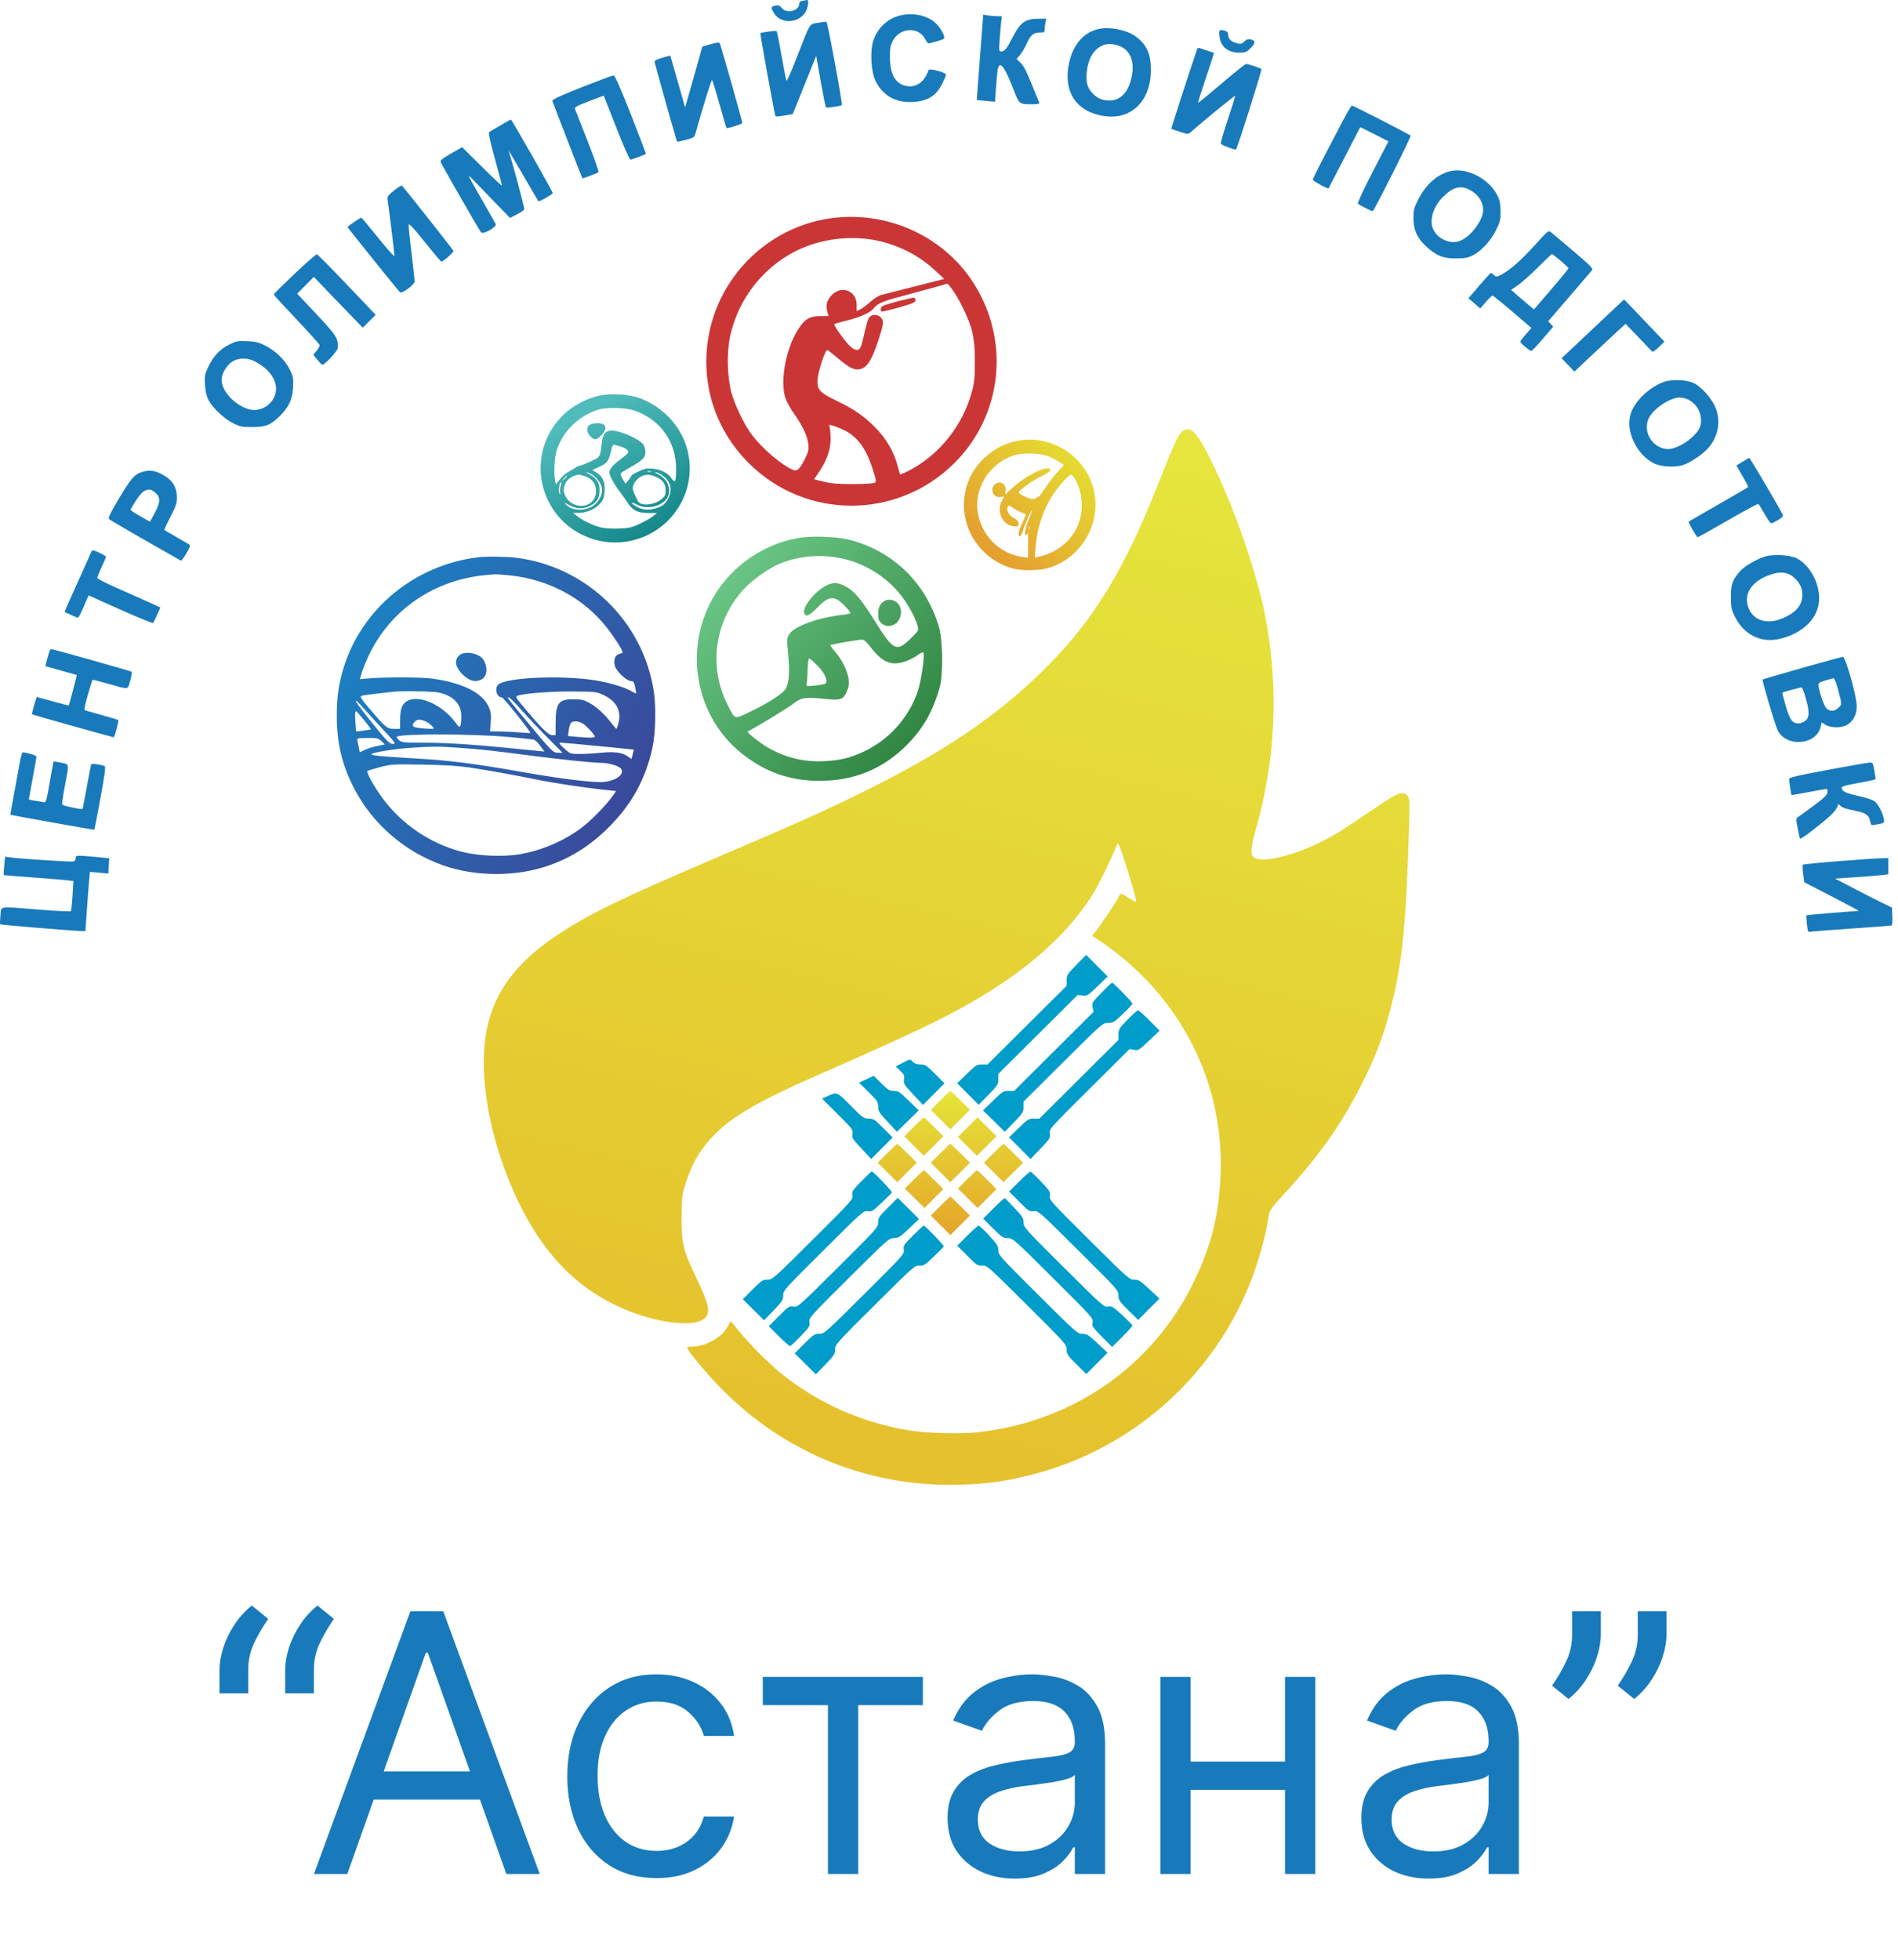
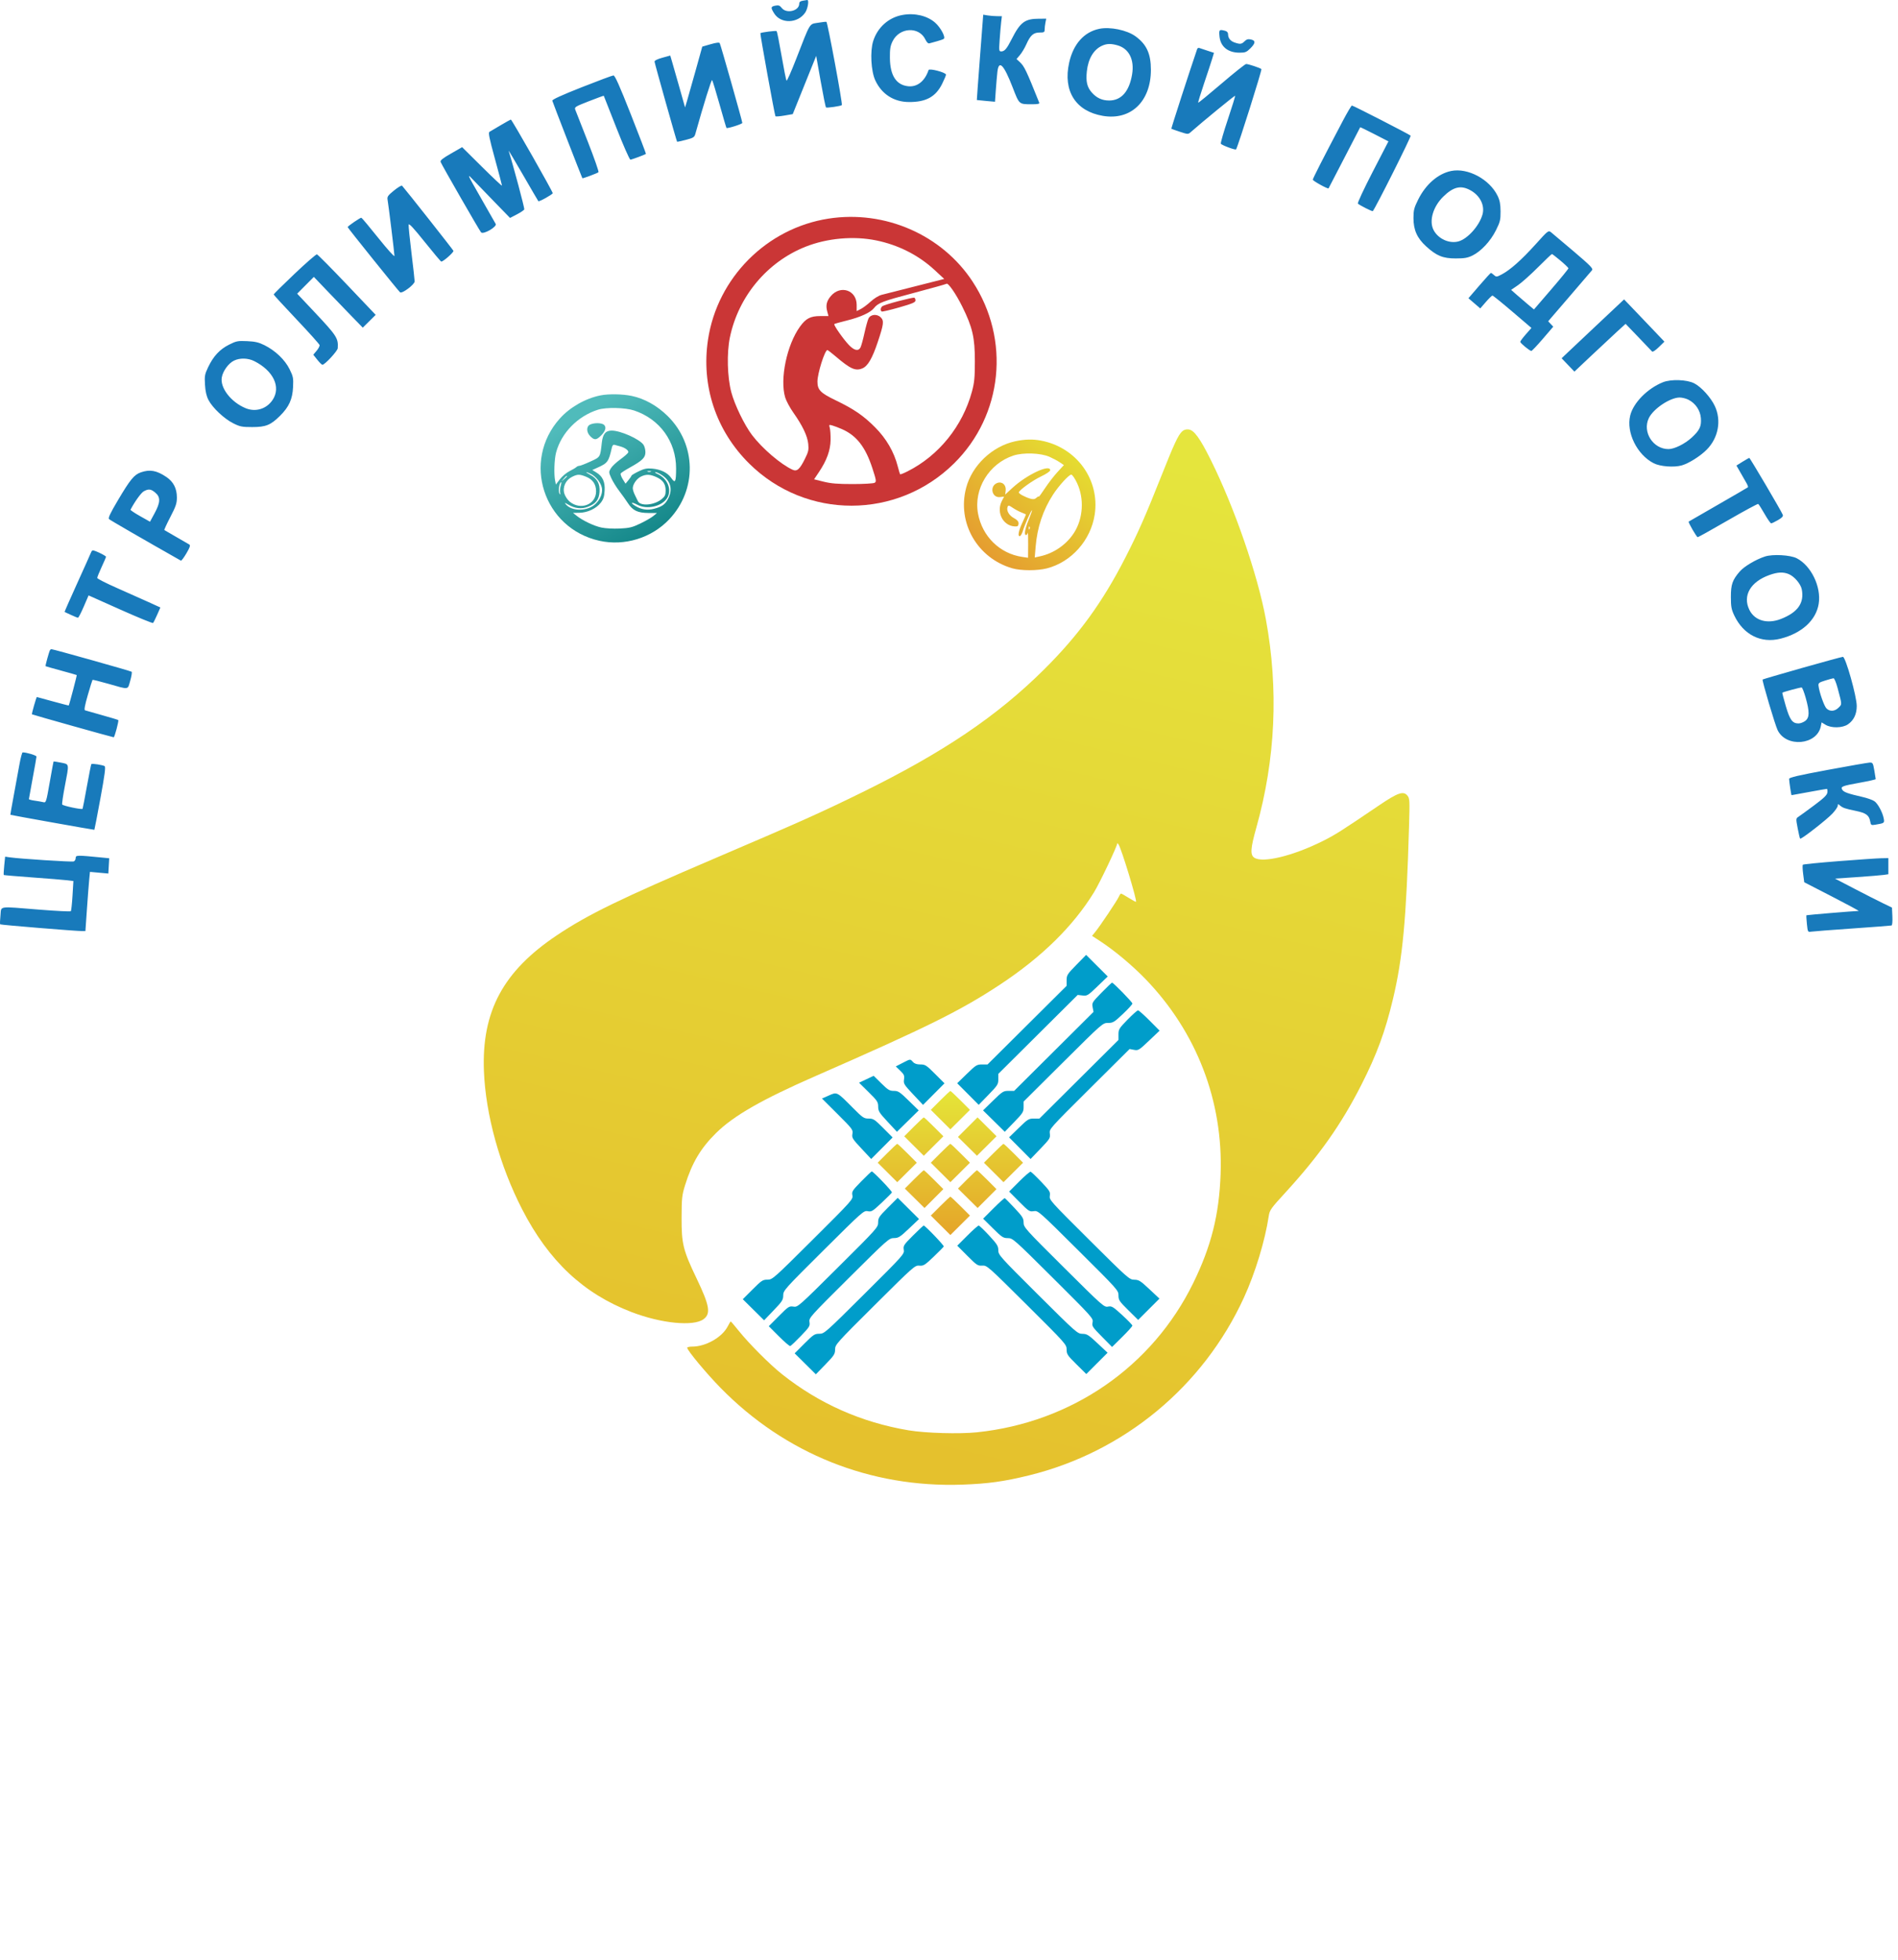
<svg xmlns="http://www.w3.org/2000/svg" width="310" height="320" viewBox="0 0 310 320" fill="none">
  <path fill-rule="evenodd" clip-rule="evenodd" d="M131.109 0.119C130.714 0.178 130.54 0.326 130.54 0.602C130.54 1.782 128.466 2.295 127.685 1.308C127.354 0.888 127.163 0.818 126.637 0.923C125.876 1.074 125.851 1.233 126.44 2.18C127.525 3.927 130.304 3.854 131.518 2.047C131.954 1.397 132.179 -0.067 131.832 0.002C131.746 0.019 131.421 0.072 131.109 0.119ZM147.441 2.436C145.156 2.837 143.331 4.454 142.616 6.713C142.089 8.38 142.263 11.623 142.961 13.124C144.01 15.379 145.993 16.651 148.473 16.661C151.243 16.672 152.81 15.818 153.863 13.723C154.217 13.018 154.507 12.327 154.507 12.188C154.507 11.831 151.772 11.11 151.662 11.439C151.055 13.25 149.817 14.235 148.336 14.083C146.384 13.882 145.379 12.33 145.348 9.471C145.332 8.014 145.414 7.502 145.786 6.739C146.897 4.457 150.102 4.28 151.139 6.445C151.367 6.92 151.596 7.136 151.808 7.076C151.985 7.025 152.549 6.87 153.06 6.731C153.572 6.592 154.065 6.415 154.156 6.338C154.477 6.066 153.622 4.476 152.739 3.703C151.446 2.571 149.424 2.088 147.441 2.436ZM160.057 9.353C159.764 13.178 159.534 16.318 159.546 16.331C159.558 16.343 160.23 16.413 161.04 16.484L162.511 16.614L162.646 14.714C162.721 13.67 162.837 12.329 162.903 11.736C163.133 9.7 163.945 10.524 165.393 14.26C166.488 17.088 166.411 17.02 168.526 17.024C169.495 17.026 169.812 16.96 169.737 16.77C167.62 11.48 167.301 10.814 166.552 10.123L166.029 9.642L166.59 8.979C166.898 8.615 167.364 7.836 167.626 7.247C168.287 5.759 168.787 5.314 169.795 5.314C170.527 5.314 170.622 5.259 170.622 4.826C170.622 4.558 170.68 4.049 170.751 3.696L170.88 3.054L169.769 3.055C167.377 3.058 166.645 3.601 165.207 6.445C164.444 7.955 164.067 8.397 163.543 8.397C163.163 8.397 163.148 8.289 163.272 6.496C163.345 5.451 163.457 4.156 163.52 3.619L163.636 2.643L162.842 2.641C162.405 2.639 161.719 2.584 161.318 2.518L160.589 2.398L160.057 9.353ZM133.565 3.725C132.151 3.964 132.405 3.536 130.016 9.681C129.236 11.687 128.537 13.259 128.464 13.174C128.39 13.089 128.026 11.263 127.655 9.116C127.284 6.969 126.922 5.151 126.849 5.078C126.749 4.976 124.428 5.267 124.193 5.412C124.106 5.465 126.538 18.869 126.655 18.986C126.72 19.05 127.382 18.997 128.126 18.868L129.479 18.634L131.393 13.879L133.308 9.124L134.042 13.266C134.445 15.544 134.836 17.467 134.911 17.54C135.035 17.662 137.334 17.326 137.499 17.161C137.654 17.007 135.165 3.595 134.976 3.559C134.866 3.538 134.231 3.612 133.565 3.725ZM179.567 4.702C177.071 5.21 175.31 7.176 174.627 10.22C173.59 14.847 175.682 18.161 180.119 18.918C184.702 19.7 187.976 16.567 187.976 11.398C187.976 8.767 187.264 7.227 185.437 5.911C184.047 4.91 181.315 4.347 179.567 4.702ZM199.18 5.938C199.342 7.616 200.552 8.602 202.449 8.602C203.383 8.602 203.598 8.517 204.215 7.904C205.081 7.043 205.109 6.622 204.311 6.447C203.854 6.348 203.6 6.419 203.278 6.739C202.79 7.225 202.552 7.253 201.639 6.937C200.946 6.696 200.579 6.219 200.579 5.557C200.579 5.316 200.395 5.108 200.114 5.033C199.142 4.774 199.074 4.84 199.18 5.938ZM116.062 7.221L114.702 7.614L113.607 11.55C113.004 13.715 112.372 15.948 112.201 16.514L111.891 17.541L111.021 14.459C110.542 12.763 109.998 10.857 109.811 10.223L109.472 9.07L108.178 9.427C107.361 9.652 106.893 9.888 106.907 10.066C106.932 10.377 110.502 23.056 110.589 23.143C110.619 23.173 111.263 23.035 112.021 22.838C113.254 22.516 113.418 22.413 113.573 21.859C114.912 17.074 116.195 12.953 116.308 13.074C116.387 13.157 116.931 14.934 117.517 17.022C118.103 19.111 118.615 20.852 118.655 20.891C118.796 21.032 121.243 20.258 121.243 20.072C121.243 19.786 117.706 7.3 117.553 7.047C117.463 6.898 116.987 6.954 116.062 7.221ZM182.492 7.392C184.392 7.916 185.312 9.735 184.903 12.16C184.435 14.94 183.14 16.411 181.162 16.411C180.011 16.411 179.107 15.997 178.325 15.11C177.552 14.235 177.338 13.327 177.512 11.664C177.731 9.581 178.631 8.073 180.022 7.455C180.786 7.116 181.433 7.099 182.492 7.392ZM195.529 8.016C194.286 11.657 191.266 20.981 191.316 21.022C191.354 21.053 191.984 21.276 192.715 21.518C194.007 21.946 194.058 21.947 194.472 21.582C196.345 19.926 201.662 15.57 201.729 15.636C201.775 15.682 201.247 17.403 200.556 19.462C199.865 21.52 199.345 23.32 199.399 23.461C199.488 23.692 201.803 24.555 201.892 24.39C202.279 23.669 206.15 11.394 206.025 11.282C205.803 11.082 203.908 10.452 203.531 10.452C203.376 10.452 201.569 11.889 199.515 13.647C197.46 15.404 195.744 16.808 195.702 16.766C195.66 16.724 196.092 15.309 196.661 13.622C197.231 11.935 197.827 10.12 197.987 9.59L198.277 8.626L197.207 8.276C196.619 8.083 196.022 7.884 195.881 7.832C195.74 7.78 195.581 7.863 195.529 8.016ZM95.005 14.251C91.743 15.539 90.168 16.258 90.207 16.443C90.255 16.669 95.006 28.92 95.117 29.104C95.164 29.182 97.55 28.292 97.75 28.123C97.839 28.047 97.063 25.82 96.023 23.174C94.984 20.528 94.056 18.161 93.96 17.914C93.797 17.494 93.944 17.403 96.185 16.527C97.505 16.011 98.599 15.612 98.615 15.64C98.631 15.668 99.56 18.026 100.679 20.88C101.798 23.734 102.826 26.069 102.963 26.069C103.164 26.069 105.258 25.295 105.501 25.131C105.535 25.107 104.429 22.211 103.042 18.695C101.167 13.94 100.435 12.305 100.19 12.318C100.008 12.327 97.675 13.197 95.005 14.251ZM219.316 19.75C216.045 25.958 214.422 29.138 214.422 29.339C214.422 29.542 216.883 30.899 216.993 30.757C217.02 30.722 218.186 28.473 219.584 25.761C220.982 23.048 222.142 20.807 222.162 20.78C222.182 20.754 223.228 21.261 224.486 21.908L226.773 23.085L224.187 28.086C222.765 30.836 221.683 33.16 221.782 33.248C222.112 33.543 224.133 34.562 224.216 34.476C224.623 34.056 230.531 22.282 230.4 22.152C230.172 21.926 221.02 17.233 220.807 17.233C220.717 17.233 220.046 18.366 219.316 19.75ZM81.782 20.444C80.93 20.946 80.106 21.432 79.952 21.524C79.727 21.659 79.897 22.509 80.831 25.915C81.468 28.238 81.989 30.215 81.989 30.31C81.989 30.405 80.524 29.03 78.734 27.256L75.481 24.03L73.66 25.073C72.276 25.867 71.87 26.196 71.967 26.448C72.173 26.982 78.306 37.654 78.575 37.945C78.942 38.344 81.215 37.029 80.962 36.564C80.865 36.386 79.753 34.438 78.491 32.234C76.307 28.423 76.243 28.277 77.17 29.254C77.706 29.819 79.306 31.475 80.725 32.934L83.305 35.587L84.423 35.005C85.038 34.685 85.582 34.317 85.632 34.187C85.701 34.009 83.786 26.849 83.077 24.631C83.023 24.461 84.072 26.218 85.409 28.535C86.746 30.852 87.878 32.793 87.926 32.849C88.039 32.983 90.225 31.772 90.277 31.548C90.323 31.345 83.586 19.5 83.435 19.519C83.378 19.526 82.634 19.942 81.782 20.444ZM237.013 27.919C234.874 28.359 232.864 30.105 231.625 32.599C230.963 33.93 230.863 34.324 230.862 35.597C230.859 37.55 231.458 38.89 232.933 40.23C234.637 41.78 235.669 42.2 237.768 42.2C239.191 42.2 239.71 42.109 240.505 41.72C241.911 41.031 243.452 39.371 244.338 37.593C245.016 36.23 245.096 35.902 245.086 34.51C245.078 33.32 244.963 32.722 244.6 31.973C243.284 29.265 239.723 27.362 237.013 27.919ZM64.362 31.1C63.364 31.908 63.214 32.119 63.3 32.599C63.461 33.51 64.427 41.382 64.427 41.786C64.427 41.992 63.262 40.7 61.816 38.891C60.38 37.094 59.123 35.593 59.022 35.554C58.878 35.499 56.783 36.93 56.783 37.084C56.783 37.209 65.117 47.576 65.344 47.732C65.695 47.974 67.712 46.465 67.724 45.95C67.729 45.751 67.497 43.673 67.208 41.331C66.919 38.989 66.71 36.898 66.743 36.685C66.785 36.412 67.564 37.248 69.369 39.505C70.781 41.27 71.997 42.714 72.073 42.714C72.414 42.714 74.145 41.18 74.058 40.954C73.983 40.761 66.362 31.102 65.669 30.323C65.588 30.233 65 30.582 64.362 31.1ZM240.017 30.989C241.708 31.847 242.576 33.533 242.121 35.077C241.577 36.921 239.678 39.025 238.2 39.421C236.694 39.824 234.891 38.998 234.145 37.562C233.371 36.074 234.058 33.73 235.748 32.088C237.342 30.539 238.529 30.234 240.017 30.989ZM250.789 39.914C248.508 42.441 246.672 44.072 245.286 44.803C244.452 45.243 244.386 45.249 244.015 44.915C243.8 44.722 243.573 44.563 243.511 44.563C243.449 44.563 242.597 45.494 241.619 46.632L239.84 48.7L240.805 49.531L241.771 50.362L242.681 49.312C243.181 48.734 243.668 48.262 243.764 48.262C243.859 48.262 245.33 49.452 247.033 50.906L250.129 53.55L249.217 54.587C248.715 55.157 248.305 55.709 248.305 55.813C248.305 56.033 249.847 57.304 250.115 57.304C250.215 57.304 251.061 56.412 251.995 55.322L253.694 53.341L253.278 52.902L252.863 52.462L256.317 48.447C258.217 46.239 259.885 44.293 260.025 44.123C260.24 43.861 259.778 43.386 257.039 41.054C255.258 39.537 253.596 38.135 253.347 37.939C252.9 37.586 252.871 37.608 250.789 39.914ZM48.105 44.717C46.23 46.497 44.697 48.011 44.697 48.081C44.697 48.151 46.37 49.975 48.415 52.135C50.461 54.295 52.162 56.191 52.196 56.347C52.23 56.504 52.012 56.922 51.713 57.276L51.169 57.919L51.824 58.742C52.184 59.194 52.56 59.564 52.659 59.564C53.054 59.564 55.131 57.319 55.162 56.859C55.271 55.231 55.02 54.842 51.342 50.933L48.537 47.954L49.899 46.584L51.262 45.215L53.554 47.612C54.815 48.93 56.612 50.795 57.548 51.755L59.251 53.502L60.305 52.457L61.359 51.412L56.685 46.498C54.115 43.795 51.9 41.56 51.763 41.532C51.626 41.503 49.98 42.937 48.105 44.717ZM254.874 42.56C255.579 43.153 256.163 43.714 256.171 43.806C256.18 43.898 254.917 45.449 253.364 47.252L250.541 50.531L249.578 49.728C249.048 49.286 248.209 48.567 247.714 48.129L246.814 47.333L247.927 46.571C248.54 46.151 250.013 44.834 251.201 43.644C252.389 42.454 253.413 41.481 253.477 41.481C253.54 41.481 254.169 41.966 254.874 42.56ZM260.76 53.12C258.285 55.448 255.989 57.611 255.66 57.928L255.061 58.503L256.105 59.591L257.149 60.68L259.974 58.016C261.528 56.55 263.408 54.796 264.153 54.116L265.507 52.881L267.587 55.041C268.731 56.229 269.742 57.289 269.833 57.397C269.931 57.513 270.38 57.222 270.924 56.691L271.849 55.788L270.568 54.44C269.864 53.698 268.382 52.145 267.274 50.989L265.261 48.888L260.76 53.12ZM37.418 56.276C35.897 57.038 34.857 58.154 34.005 59.937C33.442 61.116 33.394 61.379 33.48 62.814C33.546 63.917 33.719 64.672 34.053 65.317C34.709 66.588 36.612 68.378 38.093 69.119C39.189 69.668 39.53 69.736 41.184 69.736C43.418 69.736 44.203 69.418 45.74 67.894C47.202 66.443 47.771 65.189 47.866 63.2C47.937 61.733 47.888 61.482 47.293 60.28C46.531 58.741 44.968 57.249 43.191 56.364C42.257 55.9 41.666 55.762 40.358 55.704C38.84 55.636 38.6 55.683 37.418 56.276ZM41.55 58.976C44.668 60.558 45.918 63.209 44.529 65.295C43.54 66.782 41.747 67.33 40.102 66.646C37.733 65.662 35.934 63.338 36.223 61.636C36.401 60.589 37.313 59.329 38.213 58.888C39.18 58.415 40.513 58.45 41.55 58.976ZM271.605 62.416C269.07 63.434 266.775 65.766 266.262 67.847C265.58 70.607 267.378 74.258 270.101 75.644C271.153 76.18 273.388 76.354 274.661 75.999C275.82 75.677 277.704 74.49 278.769 73.413C280.662 71.498 281.187 68.656 280.082 66.3C279.424 64.897 277.868 63.183 276.718 62.592C275.52 61.977 272.922 61.888 271.605 62.416ZM275.768 65.267C276.926 65.854 277.697 66.988 277.803 68.262C277.915 69.609 277.611 70.258 276.304 71.457C275.182 72.485 273.482 73.327 272.522 73.33C270 73.338 268.215 70.548 269.295 68.285C270.027 66.751 272.772 64.913 274.337 64.909C274.735 64.908 275.379 65.069 275.768 65.267ZM284.604 75.398L283.612 76.018L284.285 77.192C284.655 77.838 285.1 78.615 285.273 78.918C285.447 79.222 285.544 79.513 285.49 79.565C285.435 79.618 283.252 80.889 280.638 82.39C278.025 83.891 275.853 85.143 275.813 85.172C275.688 85.262 277.109 87.716 277.286 87.716C277.378 87.716 279.605 86.473 282.236 84.954C284.866 83.435 287.088 82.235 287.174 82.288C287.26 82.341 287.726 83.075 288.209 83.92C288.693 84.765 289.177 85.456 289.287 85.456C289.396 85.456 289.896 85.217 290.397 84.925C291.071 84.532 291.274 84.304 291.177 84.051C290.946 83.453 285.831 74.77 285.711 74.774C285.648 74.776 285.15 75.057 284.604 75.398ZM23.003 77.13C21.911 77.51 21.276 78.284 19.259 81.686C17.999 83.812 17.633 84.59 17.809 84.763C17.989 84.94 23.276 87.996 29.55 91.549C29.629 91.593 30.029 91.058 30.441 90.361C31.022 89.374 31.128 89.052 30.918 88.914C30.769 88.817 29.811 88.261 28.788 87.679C27.765 87.097 26.889 86.59 26.841 86.551C26.793 86.512 27.234 85.553 27.822 84.42C28.73 82.671 28.891 82.189 28.891 81.229C28.891 79.767 28.329 78.668 27.188 77.896C25.588 76.814 24.491 76.614 23.003 77.13ZM25.363 80.44C26.241 81.175 26.212 82.035 25.249 83.808L24.499 85.19L22.874 84.274C21.98 83.771 21.28 83.299 21.318 83.226C22.003 81.912 23.053 80.455 23.484 80.222C24.275 79.795 24.644 79.838 25.363 80.44ZM14.856 90.236C14.757 90.489 13.734 92.767 12.585 95.298C11.435 97.829 10.52 99.911 10.55 99.925C10.581 99.94 11.051 100.158 11.594 100.41C12.136 100.662 12.652 100.868 12.739 100.868C12.827 100.868 13.251 100.048 13.683 99.045L14.468 97.222L19.665 99.543C22.524 100.82 24.925 101.802 25.001 101.726C25.077 101.649 25.377 101.049 25.668 100.391L26.195 99.195L24.289 98.326C23.241 97.847 20.922 96.813 19.136 96.028C17.349 95.243 15.885 94.498 15.881 94.373C15.878 94.247 16.201 93.444 16.598 92.588C16.996 91.732 17.322 90.981 17.322 90.92C17.322 90.795 16.35 90.274 15.561 89.975C15.113 89.806 15.01 89.844 14.856 90.236ZM288.272 90.87C286.776 91.357 284.858 92.498 284.148 93.323C282.95 94.716 282.704 95.422 282.704 97.477C282.704 99.046 282.787 99.502 283.249 100.482C284.741 103.647 287.629 105.099 290.818 104.287C294.295 103.401 296.622 101.271 297.049 98.584C297.487 95.826 295.819 92.372 293.462 91.158C292.412 90.618 289.537 90.458 288.272 90.87ZM292.166 93.748C293.076 94.126 294.121 95.359 294.289 96.253C294.707 98.469 293.634 99.988 290.89 101.064C288.653 101.94 286.581 101.343 285.72 99.573C284.594 97.259 285.901 94.998 289.006 93.89C290.353 93.41 291.255 93.369 292.166 93.748ZM8.165 106.159C8.008 106.427 7.377 108.718 7.444 108.777C7.479 108.807 8.623 109.135 9.987 109.504C11.351 109.874 12.496 110.2 12.533 110.229C12.583 110.269 11.351 114.962 11.229 115.194C11.216 115.219 10.048 114.919 8.634 114.528C7.219 114.137 6.043 113.817 6.02 113.816C5.936 113.812 5.149 116.571 5.215 116.636C5.287 116.708 18.377 120.385 18.57 120.388C18.719 120.39 19.435 117.697 19.317 117.579C19.266 117.528 18.075 117.169 16.672 116.78C15.268 116.391 14.012 116.033 13.882 115.985C13.719 115.925 13.863 115.149 14.343 113.49C14.727 112.166 15.073 111.05 15.111 111.012C15.15 110.973 16.291 111.257 17.646 111.642C21.167 112.644 20.831 112.689 21.272 111.149C21.482 110.418 21.585 109.761 21.502 109.689C21.356 109.562 8.689 105.999 8.398 106.003C8.32 106.004 8.215 106.074 8.165 106.159ZM294.322 109.073C290.825 110.065 287.93 110.913 287.887 110.958C287.762 111.09 289.919 118.362 290.339 119.226C291.747 122.12 296.775 121.668 297.394 118.591L297.522 117.957L298.17 118.351C299.113 118.922 300.923 118.889 301.815 118.283C302.769 117.636 303.261 116.614 303.261 115.283C303.261 113.716 301.433 107.232 300.998 107.254C300.822 107.263 297.818 108.082 294.322 109.073ZM300.129 112.324C300.88 115.135 300.872 114.976 300.295 115.55C299.667 116.175 298.868 116.225 298.315 115.676C297.934 115.296 297.142 113.041 297.018 111.979C296.967 111.54 297.094 111.439 298.096 111.126C298.721 110.931 299.339 110.763 299.468 110.752C299.598 110.741 299.895 111.448 300.129 112.324ZM294.921 113.931C295.568 116.231 295.554 117.165 294.866 117.703C294.567 117.937 294.066 118.129 293.753 118.129C292.754 118.129 292.338 117.561 291.67 115.282C291.327 114.112 291.075 113.133 291.111 113.108C291.293 112.976 294.096 112.22 294.265 112.258C294.374 112.282 294.669 113.034 294.921 113.931ZM3.168 124.859C2.97 125.961 2.55 128.25 2.235 129.945C1.92 131.64 1.676 133.036 1.693 133.046C1.785 133.103 15.368 135.529 15.412 135.496C15.441 135.474 15.887 133.16 16.402 130.355C17.111 126.496 17.279 125.217 17.09 125.1C16.783 124.912 15.045 124.641 14.922 124.762C14.873 124.811 14.543 126.459 14.189 128.425C13.834 130.391 13.519 132.03 13.488 132.068C13.348 132.236 10.24 131.577 10.156 131.361C10.105 131.227 10.301 129.874 10.593 128.354C11.315 124.59 11.352 124.807 9.953 124.528C9.309 124.399 8.766 124.317 8.746 124.345C8.726 124.374 8.444 125.905 8.12 127.748C7.543 131.028 7.521 131.097 7.054 130.981C6.792 130.915 6.159 130.805 5.648 130.735C5.137 130.665 4.719 130.552 4.72 130.482C4.721 130.413 4.999 128.876 5.338 127.068C5.677 125.26 5.956 123.672 5.957 123.54C5.958 123.344 4.348 122.855 3.7 122.855C3.605 122.855 3.366 123.757 3.168 124.859ZM298.509 125.716C293.695 126.611 292.21 126.958 292.214 127.184C292.224 127.617 292.557 129.842 292.613 129.842C292.639 129.842 293.907 129.612 295.43 129.331C296.953 129.049 298.275 128.818 298.368 128.817C298.461 128.816 298.507 129.067 298.471 129.374C298.42 129.812 297.956 130.27 296.333 131.481C295.193 132.331 294.047 133.167 293.785 133.338C293.312 133.647 293.311 133.651 293.615 135.25C293.782 136.131 293.962 136.895 294.014 136.947C294.171 137.103 298.382 133.828 299.305 132.831C299.777 132.322 300.162 131.751 300.162 131.562C300.162 131.253 300.2 131.249 300.524 131.526C300.988 131.922 301.333 132.04 303.106 132.408C304.773 132.753 305.265 133.106 305.451 134.088C305.577 134.758 305.609 134.779 306.333 134.658C307.769 134.418 307.802 134.394 307.675 133.684C307.496 132.679 306.729 131.241 306.154 130.831C305.87 130.628 304.987 130.314 304.191 130.133C301.833 129.594 301.143 129.349 300.904 128.963C300.58 128.437 300.836 128.334 303.787 127.802C305.202 127.547 306.36 127.285 306.36 127.22C306.36 127.155 306.258 126.516 306.133 125.801C305.918 124.578 305.872 124.501 305.358 124.522C305.057 124.534 301.975 125.071 298.509 125.716ZM12.363 140.099C12.363 140.342 12.218 140.596 12.042 140.663C11.741 140.778 3.243 140.232 1.59 139.992L0.838 139.883L0.69 141.348C0.609 142.153 0.575 142.841 0.616 142.876C0.657 142.911 2.782 143.092 5.338 143.278C7.895 143.464 10.437 143.671 10.987 143.738L11.988 143.859L11.843 146.252C11.764 147.568 11.639 148.709 11.566 148.788C11.493 148.867 9.202 148.754 6.475 148.537C-0.501 147.981 0.25 147.87 0.076 149.483C-0.004 150.226 -0.024 150.88 0.032 150.935C0.128 151.031 12.298 152.03 13.414 152.034L13.95 152.035L14.196 148.491C14.331 146.541 14.498 144.365 14.568 143.656L14.694 142.365L16.195 142.5L17.695 142.636L17.767 141.39L17.838 140.144L16.702 140.032C12.562 139.622 12.363 139.625 12.363 140.099ZM300.324 140.614C297.174 140.861 294.536 141.123 294.462 141.197C294.388 141.271 294.408 141.946 294.507 142.698L294.687 144.063L299.233 146.402C301.733 147.688 303.685 148.742 303.571 148.744C302.827 148.758 295.098 149.4 295.046 149.453C295.01 149.488 295.043 150.126 295.12 150.869C295.255 152.184 295.273 152.217 295.799 152.131C296.097 152.082 299.129 151.849 302.538 151.612C305.947 151.375 308.829 151.154 308.943 151.121C309.064 151.086 309.122 150.466 309.082 149.628L309.015 148.195L307.559 147.495C306.758 147.11 304.664 146.046 302.907 145.131L299.712 143.466L303.295 143.221C305.265 143.086 307.226 142.925 307.652 142.864L308.426 142.752V141.434V140.117L307.238 140.141C306.585 140.155 303.473 140.367 300.324 140.614Z" fill="#187ABB" />
-   <path fill-rule="evenodd" clip-rule="evenodd" d="M78.041 90.999C67.763 92.281 59.198 99.293 56.161 108.908C55.347 111.486 55.005 113.839 55.005 116.854C55.005 121.327 55.865 124.935 57.839 128.736C60.864 134.561 66.023 139.032 72.311 141.279C77.67 143.193 84.403 143.193 89.762 141.279C93.443 139.964 96.508 137.997 99.441 135.067C103.201 131.311 105.439 127.227 106.571 122.061C107.073 119.768 107.172 115.423 106.782 112.882C105.02 101.435 95.811 92.508 84.281 91.07C82.679 90.87 79.374 90.832 78.041 90.999ZM83.149 93.942C89.503 94.556 95.26 97.617 99.046 102.393C100.214 103.867 101.688 106.155 101.694 106.506C101.696 106.579 101.461 106.697 101.173 106.769C100.456 106.948 100.151 107.79 100.446 108.775C100.715 109.675 102.356 111.203 103.052 111.203C103.447 111.203 103.557 111.361 103.732 112.177C103.847 112.712 103.911 113.18 103.875 113.215C103.839 113.251 103.497 113.089 103.115 112.855C102.096 112.232 99.397 111.427 97.153 111.079C91.657 110.225 82.695 110.617 81.398 111.768C80.722 112.368 81.123 113.875 81.959 113.875C82.221 113.875 86.615 119.355 86.615 119.681C86.615 119.712 85.848 119.674 84.91 119.597C83.973 119.519 82.491 119.448 81.617 119.439L80.028 119.423L80.149 117.989C80.24 116.91 80.183 116.33 79.922 115.65C78.99 113.222 75.699 111.51 70.61 110.806C68.872 110.566 63.107 110.539 60.454 110.759L58.776 110.898L59.079 109.869C59.245 109.303 59.738 108.078 60.175 107.146C63.75 99.511 71.022 94.566 79.694 93.872C80.148 93.835 80.66 93.793 80.83 93.776C81.001 93.76 82.044 93.835 83.149 93.942ZM75.535 106.712C74.79 106.914 74.304 107.816 74.534 108.568C74.924 109.843 76.499 111.201 77.59 111.203C79.289 111.205 79.956 109.673 79.041 107.868C78.555 106.908 76.866 106.351 75.535 106.712ZM71.574 113.073C74.025 113.579 75.337 114.927 75.349 116.951C75.352 117.576 75.284 118.261 75.197 118.473C75.057 118.813 74.97 118.765 74.458 118.062C72.329 115.139 68.564 113.403 66.574 114.427C65.683 114.886 65.362 115.72 65.346 117.625L65.335 119.012H64.345C63.227 119.012 63.033 118.849 60.188 115.533C59.133 114.303 58.78 113.758 58.971 113.655C59.119 113.575 60.263 113.4 61.513 113.267C62.763 113.134 63.971 112.997 64.198 112.964C65.336 112.797 70.617 112.876 71.574 113.073ZM98.651 113.532C100.667 114.515 101.477 116.005 101.046 117.933C100.913 118.527 100.75 119.009 100.683 119.006C100.616 119.002 100.243 118.58 99.855 118.067C98.767 116.632 97.463 115.436 96.272 114.782C95.345 114.273 94.962 114.187 93.61 114.185C91.2 114.182 90.75 114.819 90.748 118.241L90.747 120.04H90.175C89.573 120.04 88.352 118.828 85.421 115.323C84.304 113.987 84.175 113.751 84.492 113.62C85.421 113.233 90.066 112.873 93.639 112.911C97.376 112.95 97.488 112.964 98.651 113.532ZM85.158 115.93C86.109 117.003 88.009 119.015 89.382 120.399L91.877 122.916H91.151C90.323 122.916 90.156 122.747 85.723 117.413C82.799 113.895 82.734 113.808 83.139 113.906C83.299 113.945 84.208 114.856 85.158 115.93ZM62.409 118.96C64.618 121.334 64.717 121.478 64.155 121.478C63.634 121.478 63.218 121.058 60.831 118.116C59.331 116.267 58.106 114.626 58.109 114.468C58.111 114.311 58.553 114.691 59.09 115.312C59.627 115.933 61.12 117.575 62.409 118.96ZM59.452 117.58C60.105 118.374 60.603 119.056 60.559 119.095C60.516 119.134 59.958 119.229 59.32 119.306L58.161 119.445L58.051 117.945C57.953 116.597 57.989 116.135 58.196 116.135C58.233 116.135 58.798 116.785 59.452 117.58ZM69.802 117.943C70.018 118.058 70.371 118.345 70.586 118.582C70.976 119.01 70.974 119.012 70.274 119.01C69.887 119.009 69.082 118.95 68.486 118.879C67.3 118.737 67.127 118.462 67.803 117.79C68.216 117.379 68.831 117.426 69.802 117.943ZM95.075 118.082C95.662 118.384 97.152 119.962 97.152 120.282C97.152 120.484 96.111 120.495 94.184 120.314L92.766 120.181L92.893 119.258C92.963 118.75 93.124 118.209 93.252 118.057C93.555 117.693 94.34 117.704 95.075 118.082ZM83.103 120.343C85.091 120.528 86.91 120.718 87.144 120.765C87.378 120.811 87.873 121.27 88.244 121.784L88.918 122.718L87.819 122.606C77.764 121.582 73.472 121.277 69.041 121.275C65.852 121.273 65.588 121.243 65.153 120.841C64.897 120.603 64.735 120.362 64.793 120.304C65.315 119.785 77.387 119.81 83.103 120.343ZM62.292 121.022L62.865 121.564L61.591 121.822C60.89 121.964 59.966 122.253 59.537 122.465L58.757 122.849L58.623 122.112C58.549 121.707 58.443 121.183 58.386 120.949C58.289 120.544 58.372 120.521 60.001 120.502C61.589 120.482 61.763 120.522 62.292 121.022ZM97.668 121.816C100.85 122.122 103.474 122.384 103.499 122.399C103.524 122.414 103.451 122.767 103.335 123.184L103.124 123.942L102.536 123.51C101.671 122.873 100.293 122.688 98.117 122.916C97.075 123.025 95.525 123.113 94.672 123.11C93.128 123.106 93.12 123.103 92.122 122.189C91.382 121.512 91.22 121.271 91.502 121.266C91.712 121.262 94.487 121.509 97.668 121.816ZM74.942 122.098C78.492 122.353 80.469 122.567 86.323 123.333C91.605 124.024 96.787 124.56 98.176 124.56C99.492 124.56 101.228 125.099 101.492 125.59C102.051 126.629 100.138 127.746 97.875 127.704C95.587 127.661 91.123 127.079 85.397 126.076C77.196 124.641 73.516 124.174 67.814 123.844C61.824 123.498 60.47 123.357 60.72 123.109C60.992 122.838 64.565 122.274 67.091 122.103C70.509 121.872 71.775 121.871 74.942 122.098ZM76.905 125.356C79.609 125.761 84.903 126.717 87.827 127.329C90.048 127.793 95.552 128.633 98.219 128.913L100.628 129.166L99.975 130.091C98.948 131.543 96.397 134.127 94.901 135.23C91.99 137.375 88.496 138.859 84.878 139.487C82.198 139.953 78.106 139.775 75.401 139.076C70.302 137.759 65.642 134.61 62.493 130.353C61.18 128.579 59.792 126.1 59.997 125.897C60.069 125.825 60.998 125.541 62.06 125.266C63.909 124.787 64.209 124.77 69.054 124.852C72.706 124.915 74.892 125.055 76.905 125.356Z" fill="url(#paint0_linear_2340_1841)" />
  <path fill-rule="evenodd" clip-rule="evenodd" d="M98.081 64.561C95.625 65.052 93.091 66.493 91.432 68.345C85.19 75.311 88.748 86.278 97.908 88.305C102.005 89.211 106.428 87.849 109.313 84.791C113.871 79.961 113.757 72.57 109.055 67.939C107.338 66.249 105.273 65.09 103.196 64.653C101.694 64.336 99.414 64.295 98.081 64.561ZM103.579 67.03C107.777 68.437 110.431 72.109 110.427 76.506C110.424 78.706 110.279 78.994 109.642 78.061C109.046 77.189 107.923 76.636 106.503 76.516C105.626 76.442 105.205 76.53 104.282 76.979C103.656 77.284 103.14 77.596 103.136 77.672C103.132 77.748 102.912 78.074 102.648 78.395L102.167 78.979L101.711 78.245C101.46 77.841 101.312 77.418 101.382 77.306C101.451 77.194 102.116 76.764 102.858 76.351C104.939 75.194 105.416 74.724 105.416 73.831C105.416 73.414 105.272 72.869 105.096 72.62C104.439 71.686 101.349 70.31 99.908 70.31C98.907 70.31 98.451 70.871 98.292 72.297C98.026 74.696 98.081 74.605 96.421 75.368C95.588 75.751 94.779 76.064 94.624 76.064C94.469 76.064 94.248 76.158 94.133 76.272C94.018 76.386 93.513 76.687 93.01 76.94C92.507 77.193 91.803 77.787 91.444 78.259L90.793 79.118L90.666 78.49C90.448 77.405 90.534 74.978 90.829 73.876C91.686 70.674 94.362 67.945 97.668 66.9C99.018 66.474 102.123 66.542 103.579 67.03ZM96.377 69.328C95.737 69.635 95.758 70.586 96.419 71.244C97.078 71.899 97.401 71.88 98.142 71.144C98.89 70.399 99.073 69.785 98.668 69.382C98.315 69.031 97.058 69.002 96.377 69.328ZM101.284 72.884C102.104 73.107 102.726 73.575 102.608 73.88C102.549 74.034 101.966 74.545 101.313 75.016C100.66 75.486 99.963 76.145 99.765 76.48C99.417 77.065 99.419 77.124 99.834 78.056C100.071 78.589 100.657 79.538 101.136 80.164C101.615 80.791 102.257 81.692 102.563 82.166C103.329 83.353 104.166 83.755 105.892 83.763L107.298 83.77L106.718 84.251C106.4 84.516 105.447 85.066 104.602 85.474C103.271 86.116 102.817 86.228 101.217 86.304C100.162 86.354 98.87 86.283 98.208 86.138C96.984 85.871 95.176 85.01 94.181 84.219L93.587 83.747L94.635 83.731C95.963 83.711 97.4 83.033 98.13 82.081C98.562 81.517 98.701 81.079 98.756 80.098C98.837 78.652 98.42 77.764 97.358 77.122L96.735 76.745L97.591 76.361C99.25 75.617 99.412 75.391 99.927 73.124C100.022 72.707 100.156 72.575 100.412 72.646C100.608 72.7 101 72.807 101.284 72.884ZM106.294 77.022C106.152 77.079 105.919 77.079 105.777 77.022C105.635 76.965 105.752 76.919 106.036 76.919C106.32 76.919 106.436 76.965 106.294 77.022ZM96.518 77.392C97.35 77.82 98.146 78.834 98.302 79.665C98.512 80.778 97.706 82.209 96.54 82.794C95.105 83.514 93.215 83.309 92.413 82.348C92.164 82.049 92.23 82.058 92.826 82.404C93.917 83.036 94.961 83.154 95.993 82.762C97.314 82.26 97.825 81.616 97.921 80.33C98.019 79.005 97.539 78.126 96.385 77.521C95.955 77.295 95.677 77.106 95.767 77.101C95.858 77.096 96.196 77.227 96.518 77.392ZM108.155 77.611C109.549 78.554 109.9 79.916 109.132 81.412C108.645 82.362 108.139 82.73 106.854 83.07C105.757 83.361 104.761 83.217 103.791 82.628C102.853 82.059 103.104 81.891 104.099 82.422C105.656 83.252 108.09 82.704 108.96 81.328C109.795 80.005 109.04 78.12 107.379 77.383C107.038 77.232 106.9 77.104 107.072 77.1C107.245 77.095 107.732 77.326 108.155 77.611ZM95.704 77.834C96.811 78.275 97.358 79.069 97.358 80.236C97.358 82.405 94.807 83.385 93.029 81.897C92.687 81.611 92.301 81.023 92.17 80.59C91.855 79.542 92.393 78.379 93.433 77.863C94.326 77.419 94.649 77.415 95.704 77.834ZM107.196 77.896C108.284 78.387 108.721 79.019 108.721 80.099C108.721 80.806 108.609 81.053 108.092 81.486C106.868 82.511 104.583 82.704 104.18 81.818C104.102 81.648 103.884 81.202 103.695 80.825C103.505 80.449 103.35 79.954 103.35 79.727C103.35 79.078 103.991 78.161 104.682 77.821C105.517 77.412 106.167 77.431 107.196 77.896ZM92.606 77.779C92.606 77.818 92.397 78.026 92.141 78.241L91.677 78.633L92.07 78.171C92.44 77.736 92.606 77.615 92.606 77.779ZM91.56 79.399C91.455 79.763 91.421 80.249 91.484 80.478C91.579 80.815 91.559 80.835 91.381 80.585C91.123 80.223 91.359 78.736 91.674 78.736C91.716 78.736 91.665 79.034 91.56 79.399Z" fill="url(#paint1_linear_2340_1841)" />
-   <path fill-rule="evenodd" clip-rule="evenodd" d="M130.186 87.879C123.975 89.048 118.587 93.138 115.84 98.771C111.772 107.113 113.972 117.267 121.083 122.976C124.942 126.074 128.925 127.488 133.824 127.5C139.552 127.515 144.374 125.501 148.309 121.449C150.846 118.836 152.413 116.043 153.478 112.231C154.049 110.191 154 104.698 153.393 102.514C152.445 99.106 150.556 95.862 148.094 93.414C145.57 90.903 142.356 89.075 138.886 88.177C136.629 87.593 132.466 87.45 130.186 87.879ZM137.956 91.29C141.423 92.122 144.799 94.255 146.993 97C148.247 98.57 149.397 100.622 149.832 102.067C150.08 102.892 150.077 102.901 149.184 103.812C146.429 106.622 146.057 106.476 142.841 101.34C140.6 97.759 139.451 96.417 138.019 95.707C136.752 95.079 136.179 95.052 135.064 95.563C133.231 96.403 131.024 99.1 131.345 100.108C131.572 100.819 132.185 100.56 133.527 99.184C134.991 97.686 135.741 97.394 136.774 97.925C137.362 98.228 138.886 99.809 138.886 100.117C138.886 100.195 138.305 100.322 137.594 100.398C133.655 100.823 129.645 102.287 128.891 103.577C128.504 104.239 128.497 104.402 128.745 106.974C129.009 109.71 128.882 111.446 128.343 112.447C127.944 113.19 125.631 114.71 122.874 116.042C119.781 117.536 120.133 117.621 118.833 115.07C115.653 108.832 116.716 101.36 121.524 96.154C122.851 94.716 125.438 92.873 127.193 92.114C130.429 90.716 134.32 90.418 137.956 91.29ZM144.567 98.077C143.764 98.532 143.44 99.147 143.436 100.225C143.432 101.074 143.527 101.357 143.946 101.749C144.558 102.322 145.453 102.372 146.213 101.877C147.235 101.211 147.482 99.478 146.685 98.577C146.148 97.97 145.165 97.737 144.567 98.077ZM142.259 105.758C143.601 107.531 144.825 108.327 146.204 108.324C147.302 108.322 148.851 107.731 150.028 106.866C150.374 106.612 150.722 106.468 150.801 106.547C151.103 106.847 150.465 111.236 149.868 112.957C148.359 117.313 145.123 120.871 140.919 122.8C138.797 123.773 137.265 124.142 134.754 124.283C131.344 124.476 128.229 123.719 125.26 121.977C124.067 121.277 121.771 119.423 122.098 119.423C122.407 119.423 128.755 115.574 129.669 114.832C130.784 113.927 131.625 113.798 134.464 114.1C137.32 114.403 137.692 114.289 138.303 112.915C138.631 112.177 138.7 111.718 138.604 110.914C138.447 109.595 137.49 107.647 136.384 106.398C135.914 105.867 135.571 105.39 135.623 105.338C135.749 105.212 140.095 104.457 140.745 104.448C141.142 104.442 141.492 104.745 142.259 105.758ZM133.542 108.716C134.713 109.914 135.277 111.183 134.831 111.615C134.732 111.711 133.966 111.856 133.129 111.936C131.682 112.076 131.615 112.064 131.736 111.682C131.807 111.461 131.884 110.431 131.908 109.392C131.933 108.324 132.04 107.505 132.155 107.505C132.266 107.505 132.89 108.05 133.542 108.716Z" fill="url(#paint2_linear_2340_1841)" />
  <path fill-rule="evenodd" clip-rule="evenodd" d="M135.329 35.696C125.23 37.26 117.172 45.346 115.64 55.453C114.499 62.983 116.939 70.322 122.371 75.698C131.65 84.88 146.521 84.865 155.834 75.662C163.802 67.788 165.06 55.45 158.859 45.988C153.849 38.342 144.537 34.27 135.329 35.696ZM143.124 39.258C146.752 40.003 150.045 41.677 152.67 44.11L154.222 45.549L149.498 46.748C146.9 47.407 144.414 48.038 143.975 48.149C143.518 48.265 142.765 48.73 142.219 49.235C141.692 49.721 140.96 50.272 140.59 50.459L139.919 50.799V49.782C139.919 47.372 137.275 46.479 135.69 48.352C135.012 49.154 134.846 49.858 135.106 50.828L135.316 51.611H133.975C132.363 51.611 131.628 51.994 130.654 53.344C128.514 56.307 127.348 61.895 128.243 64.894C128.412 65.46 129.015 66.581 129.583 67.386C131.079 69.504 131.874 71.171 132.009 72.472C132.11 73.45 132.042 73.766 131.482 74.897C130.622 76.635 130.176 77.031 129.453 76.703C127.551 75.842 124.498 73.232 122.84 71.052C121.59 69.407 119.989 66.104 119.444 64.043C118.786 61.559 118.686 57.626 119.216 55.08C120.606 48.401 125.295 42.78 131.551 40.294C135.097 38.885 139.421 38.498 143.124 39.258ZM157.171 50.07C158.847 53.456 159.23 55.123 159.225 59.008C159.221 61.672 159.142 62.48 158.747 63.94C157.219 69.585 153.326 74.403 148.214 76.974C147.606 77.28 147.07 77.492 147.023 77.445C146.976 77.398 146.798 76.814 146.628 76.147C146.032 73.804 144.765 71.621 142.937 69.784C141.029 67.866 139.482 66.806 136.468 65.354C133.998 64.163 133.514 63.664 133.514 62.306C133.514 60.972 134.721 57.155 135.141 57.161C135.212 57.162 135.805 57.618 136.46 58.175C138.899 60.253 139.719 60.621 140.853 60.15C141.736 59.783 142.466 58.534 143.361 55.86C144.342 52.927 144.409 52.378 143.855 51.827C143.238 51.213 142.183 51.316 141.844 52.023C141.708 52.307 141.41 53.391 141.181 54.432C140.953 55.473 140.665 56.513 140.542 56.742C140.195 57.386 139.52 57.241 138.653 56.335C137.735 55.374 136.117 53.063 136.263 52.918C136.317 52.864 137.239 52.603 138.312 52.339C140.502 51.8 142.17 51.039 142.739 50.32C143.427 49.451 144.094 49.197 149.314 47.815C152.152 47.064 154.523 46.401 154.582 46.342C154.83 46.095 156.131 47.967 157.171 50.07ZM146.74 49.17C145.434 49.512 144.249 49.888 144.105 50.007C143.812 50.25 143.759 50.713 144.009 50.866C144.099 50.921 145.378 50.622 146.85 50.201C149.052 49.57 149.526 49.366 149.526 49.05C149.526 48.839 149.433 48.639 149.319 48.607C149.206 48.575 148.045 48.828 146.74 49.17ZM137.529 70.078C139.905 71.123 141.361 72.996 142.486 76.456C143.132 78.444 143.164 78.651 142.848 78.836C142.657 78.948 141.06 79.04 139.299 79.042C136.841 79.043 135.733 78.954 134.531 78.655L132.965 78.266L133.766 77.072C135.031 75.189 135.635 73.523 135.661 71.852C135.673 71.061 135.614 70.165 135.528 69.862C135.379 69.335 135.398 69.319 135.962 69.48C136.287 69.572 136.991 69.841 137.529 70.078Z" fill="#CA3636" />
  <path fill-rule="evenodd" clip-rule="evenodd" d="M165.801 72.059C162.054 72.869 158.756 76.004 157.797 79.668C156.306 85.361 159.608 91.124 165.317 92.792C166.739 93.208 169.428 93.214 171.006 92.805C174.999 91.771 178.16 88.21 178.798 84.028C179.668 78.321 175.828 73.038 170.01 71.941C168.658 71.686 167.362 71.722 165.801 72.059ZM171.426 74.597C171.994 74.85 172.753 75.257 173.112 75.501L173.765 75.944L172.715 77.083C172.138 77.71 171.216 78.904 170.668 79.738C170.119 80.572 169.67 81.182 169.67 81.093C169.67 81.005 169.501 81.084 169.296 81.269C169.012 81.524 168.771 81.563 168.302 81.43C167.391 81.17 166.328 80.587 166.403 80.388C166.567 79.948 168.68 78.44 170.031 77.798C170.898 77.386 171.529 76.958 171.529 76.781C171.529 75.716 167.711 77.502 165.362 79.665L164.179 80.755L164.256 80.101C164.362 79.193 163.693 78.579 162.901 78.856C161.579 79.319 161.961 81.326 163.34 81.166L163.999 81.089L163.632 81.805C162.608 83.802 164.005 86.144 166.106 85.951C166.248 85.939 166.364 85.72 166.364 85.466C166.363 85.142 166.131 84.879 165.593 84.592C164.8 84.169 164.343 83.355 164.57 82.768C164.682 82.478 164.785 82.496 165.407 82.916C165.797 83.179 166.427 83.519 166.808 83.669C167.189 83.82 167.526 83.961 167.557 83.982C167.589 84.003 167.333 84.611 166.989 85.334C166.349 86.679 166.175 87.669 166.603 87.527C166.734 87.484 166.95 87.083 167.083 86.636C167.369 85.679 168.461 83.219 168.558 83.315C168.594 83.351 168.348 84.056 168.011 84.882C167.396 86.383 167.229 87.366 167.589 87.366C167.694 87.366 167.817 87.204 167.862 87.007C167.907 86.809 167.937 87.643 167.929 88.861L167.914 91.074L166.984 90.94C163.305 90.41 160.432 87.601 159.739 83.858C158.997 79.857 161.538 75.694 165.519 74.388C167.135 73.857 169.99 73.958 171.426 74.597ZM175.918 78.881C177.11 81.415 176.913 84.667 175.427 86.991C174.197 88.914 172.154 90.334 169.905 90.832L169.004 91.032L169.152 89.251C169.415 86.103 170.352 83.299 171.985 80.775C172.923 79.325 174.584 77.503 174.968 77.503C175.138 77.503 175.553 78.104 175.918 78.881ZM168.158 86.377C168.092 86.541 168.043 86.493 168.033 86.253C168.024 86.037 168.073 85.915 168.142 85.984C168.21 86.052 168.218 86.229 168.158 86.377Z" fill="url(#paint3_linear_2340_1841)" />
  <path fill-rule="evenodd" clip-rule="evenodd" d="M175.804 157.549C174.31 159.074 174.211 159.232 174.211 160.074V160.972L167.753 167.393L161.296 173.813H160.393C159.548 173.813 159.389 173.912 157.915 175.347L156.34 176.881L158.096 178.645L159.852 180.409L161.453 178.762C162.944 177.228 163.054 177.053 163.054 176.233V175.352L169.537 168.906L176.021 162.46L176.813 162.552C177.566 162.64 177.688 162.565 179.266 161.046L180.926 159.448L179.161 157.685L177.396 155.921L175.804 157.549ZM179.917 162.088C178.375 163.665 178.325 163.746 178.462 164.475L178.604 165.229L172.122 171.679L165.639 178.129H164.733C163.88 178.129 163.729 178.223 162.194 179.721L160.562 181.314L162.336 183.06L164.111 184.807L165.649 183.219C167.073 181.748 167.186 181.565 167.186 180.751V179.873L173.644 173.452C180.086 167.048 180.104 167.032 180.978 167.032C181.781 167.032 181.983 166.911 183.404 165.567C184.257 164.762 184.954 163.997 184.954 163.867C184.954 163.636 181.853 160.456 181.628 160.456C181.565 160.456 180.795 161.191 179.917 162.088ZM184.163 166.496C182.785 167.909 182.682 168.079 182.682 168.912V169.809L176.224 176.229L169.767 182.649H168.864C168.019 182.649 167.86 182.748 166.386 184.183L164.811 185.717L166.567 187.484L168.323 189.251L169.946 187.559C171.481 185.959 171.564 185.824 171.468 185.107C171.365 184.348 171.37 184.342 177.93 177.82L184.495 171.293L185.223 171.429C185.916 171.558 186.032 171.487 187.674 169.929L189.396 168.294L187.748 166.635C186.842 165.723 185.998 164.977 185.872 164.977C185.747 164.977 184.978 165.661 184.163 166.496ZM147.399 173.572L146.309 174.134L147.034 174.832C147.663 175.439 147.745 175.628 147.652 176.265C147.552 176.951 147.65 177.109 149.153 178.707L150.761 180.416L152.513 178.656L154.264 176.896L152.724 175.355C151.305 173.934 151.118 173.813 150.334 173.813C149.745 173.813 149.367 173.687 149.109 173.402C148.65 172.898 148.722 172.891 147.399 173.572ZM141.505 176.23L140.311 176.793L141.869 178.329C143.289 179.729 143.428 179.938 143.433 180.692C143.438 181.432 143.6 181.692 144.968 183.163L146.497 184.807L148.274 183.06L150.051 181.314L148.419 179.721C146.954 178.291 146.707 178.129 145.991 178.129C145.294 178.129 145.038 177.974 143.946 176.898L142.698 175.668L141.505 176.23ZM135.379 178.879L134.253 179.375L136.801 181.915C139.241 184.348 139.344 184.485 139.226 185.145C139.113 185.784 139.22 185.959 140.697 187.541L142.291 189.247L144.042 187.489L145.793 185.732L144.254 184.191C142.843 182.779 142.644 182.649 141.878 182.649C141.102 182.649 140.916 182.522 139.29 180.888C136.656 178.238 136.738 178.281 135.379 178.879ZM140.674 192.9C139.205 194.402 139.099 194.568 139.222 195.181C139.351 195.824 139.183 196.013 132.766 202.397C126.299 208.832 126.163 208.952 125.345 208.952C124.582 208.952 124.382 209.084 122.917 210.549L121.32 212.146L123.061 213.869L124.802 215.591L126.358 213.967C127.757 212.508 127.916 212.259 127.923 211.52C127.932 210.717 128.091 210.538 134.497 204.169C140.897 197.806 141.078 197.645 141.728 197.775C142.343 197.897 142.519 197.79 143.996 196.402C144.876 195.575 145.631 194.814 145.673 194.711C145.747 194.529 142.631 191.28 142.383 191.28C142.315 191.28 141.546 192.009 140.674 192.9ZM166.468 192.919L164.82 194.568L166.468 196.226C168.026 197.793 168.156 197.877 168.839 197.77C169.554 197.658 169.636 197.73 176.122 204.177C182.561 210.576 182.682 210.712 182.682 211.525C182.682 212.284 182.814 212.483 184.287 213.94L185.893 215.528L187.633 213.788L189.374 212.048L187.732 210.51C186.265 209.135 186.003 208.971 185.266 208.962C184.462 208.952 184.27 208.783 177.898 202.447C171.52 196.106 171.358 195.925 171.467 195.256C171.57 194.625 171.455 194.439 170.063 192.976C169.229 192.1 168.45 191.357 168.331 191.326C168.213 191.295 167.375 192.012 166.468 192.919ZM145.025 197.191C143.569 198.648 143.427 198.862 143.427 199.608C143.427 200.409 143.281 200.572 136.867 206.946C130.381 213.393 130.3 213.465 129.585 213.353C128.901 213.246 128.771 213.33 127.213 214.898L125.565 216.555L127.213 218.205C128.12 219.111 128.954 219.828 129.068 219.797C129.182 219.766 129.961 219.027 130.801 218.155C132.21 216.69 132.318 216.516 132.213 215.875C132.103 215.196 132.24 215.042 138.643 208.676C145.019 202.337 145.206 202.171 146.011 202.163C146.751 202.155 147.004 201.995 148.471 200.605L150.105 199.055L148.364 197.324L146.623 195.592L145.025 197.191ZM162.276 197.294L160.575 198.995L162.181 200.583C163.644 202.03 163.86 202.171 164.61 202.171C165.414 202.171 165.579 202.317 172.014 208.719C178.436 215.109 178.591 215.283 178.451 215.92C178.316 216.53 178.416 216.683 179.97 218.259L181.634 219.946L183.295 218.307C184.208 217.405 184.952 216.573 184.949 216.457C184.946 216.342 184.198 215.566 183.287 214.734C181.773 213.349 181.575 213.231 180.974 213.35C180.336 213.477 180.12 213.286 173.752 206.954C167.402 200.641 167.186 200.401 167.186 199.633C167.186 198.934 167.012 198.654 165.716 197.269C164.907 196.405 164.185 195.674 164.111 195.645C164.038 195.617 163.212 196.358 162.276 197.294ZM149.126 201.743C147.602 203.267 147.507 203.414 147.614 204.074C147.727 204.767 147.621 204.886 141.187 211.283C134.773 217.661 134.628 217.788 133.814 217.788C133.053 217.788 132.851 217.922 131.388 219.385L129.791 220.983L131.522 222.695L133.253 224.408L134.822 222.794C136.237 221.336 136.39 221.099 136.396 220.356C136.402 219.552 136.555 219.381 142.907 213.066C149.248 206.761 149.43 206.6 150.156 206.663C150.834 206.721 151.043 206.591 152.484 205.219C153.355 204.39 154.101 203.633 154.143 203.536C154.216 203.367 151.099 200.116 150.865 200.116C150.803 200.116 150.02 200.848 149.126 201.743ZM157.993 201.76L156.349 203.404L157.997 205.058C159.534 206.599 159.698 206.707 160.426 206.657C161.195 206.604 161.305 206.701 167.709 213.068C174.09 219.412 174.211 219.548 174.211 220.361C174.211 221.12 174.343 221.319 175.817 222.776L177.422 224.364L179.163 222.624L180.903 220.884L179.261 219.346C177.793 217.97 177.533 217.807 176.792 217.798C175.986 217.789 175.802 217.626 169.51 211.366C163.29 205.177 163.054 204.914 163.054 204.156C163.054 203.466 162.871 203.171 161.557 201.748C160.733 200.856 159.963 200.124 159.847 200.121C159.731 200.118 158.896 200.856 157.993 201.76Z" fill="#009DCA" />
  <path fill-rule="evenodd" clip-rule="evenodd" d="M193.043 70.474C192.396 71.117 191.736 72.545 189.637 77.835C187.087 84.26 185.9 86.951 183.809 91.042C180.078 98.341 176.166 103.723 170.512 109.333C162.85 116.937 154.084 122.856 140.856 129.357C134.212 132.623 130.742 134.178 117.097 140.009C101.248 146.781 96.08 149.294 90.961 152.716C82.184 158.584 78.662 165.132 79.039 174.883C79.314 182.001 81.629 190.371 85.292 197.487C89.628 205.909 95.296 211.23 103.145 214.243C108.002 216.108 113.268 216.627 114.915 215.405C116.124 214.507 115.901 213.191 113.792 208.789C111.562 204.137 111.309 203.113 111.324 198.823C111.335 195.645 111.386 195.169 111.885 193.554C113.018 189.885 114.443 187.484 116.962 185.004C119.829 182.179 124.441 179.539 133.212 175.701C151.453 167.717 156.896 165.02 163.326 160.779C170.152 156.277 175.264 151.258 178.682 145.703C179.633 144.157 182.476 138.178 182.49 137.693C182.492 137.634 182.584 137.725 182.696 137.894C183.183 138.632 185.743 147.053 185.542 147.254C185.506 147.289 184.971 147.001 184.353 146.613C183.735 146.226 183.17 145.909 183.098 145.909C183.025 145.909 182.851 146.163 182.711 146.474C182.422 147.112 179.66 151.229 178.877 152.187L178.364 152.814L179.751 153.721C182.065 155.235 184.962 157.662 187.107 159.884C195.456 168.536 199.789 179.799 199.36 191.733C199.121 198.367 197.828 203.509 194.89 209.508C188.193 223.18 175.021 232.266 159.565 233.876C156.687 234.176 151.159 234.016 148.4 233.554C140.702 232.263 133.786 229.199 127.737 224.398C125.717 222.795 122.366 219.435 120.623 217.265C119.965 216.446 119.392 215.776 119.35 215.776C119.308 215.776 119.09 216.134 118.865 216.573C117.944 218.369 115.28 219.885 113.046 219.885C112.604 219.885 112.241 219.969 112.241 220.071C112.241 220.494 115.385 224.273 117.705 226.638C128.237 237.378 142.17 242.95 157.178 242.423C161.349 242.277 163.978 241.914 168.024 240.923C183.565 237.119 196.506 226.424 203.176 211.871C205.017 207.855 206.611 202.619 207.222 198.583C207.372 197.593 207.549 197.341 209.896 194.782C215.46 188.715 219.078 183.591 222.35 177.143C224.884 172.151 226.247 168.449 227.511 163.138C229.11 156.418 229.697 150.11 230.138 134.915C230.262 130.621 230.249 130.369 229.863 129.902C229.218 129.12 228.294 129.437 225.289 131.474C219.011 135.728 218.056 136.333 215.98 137.367C211.13 139.781 206.18 140.97 204.846 140.04C204.174 139.572 204.249 138.521 205.198 135.137C208.336 123.947 208.856 112.542 206.752 101.111C205.413 93.841 201.619 82.867 197.765 75.117C195.98 71.526 195.017 70.209 194.114 70.121C193.671 70.078 193.326 70.192 193.043 70.474Z" fill="url(#paint4_linear_2340_1841)" />
  <path d="M152.029 181.227L153.57 179.685C154.418 178.836 155.162 178.142 155.225 178.142C155.287 178.142 156.032 178.836 156.879 179.685L158.42 181.227L156.822 182.817L155.225 184.406L153.627 182.817L152.029 181.227Z" fill="url(#paint5_linear_2340_1841)" />
  <path d="M147.691 185.543L149.232 184C150.079 183.151 150.824 182.457 150.886 182.457C150.949 182.457 151.693 183.151 152.541 184L154.082 185.543L152.484 187.132L150.886 188.721L149.288 187.132L147.691 185.543Z" fill="url(#paint6_linear_2340_1841)" />
  <path d="M156.464 185.652L158.062 184.053L159.66 182.454L161.211 183.996L162.763 185.539L161.165 187.128L159.567 188.718L158.015 187.185L156.464 185.652Z" fill="url(#paint7_linear_2340_1841)" />
  <path d="M143.352 189.858L144.893 188.315C145.74 187.467 146.485 186.772 146.547 186.772C146.61 186.772 147.354 187.467 148.202 188.315L149.743 189.858L148.145 191.447L146.547 193.036L144.95 191.447L143.352 189.858Z" fill="url(#paint8_linear_2340_1841)" />
  <path d="M152.029 189.858L153.57 188.315C154.418 187.467 155.162 186.772 155.225 186.772C155.287 186.772 156.032 187.467 156.879 188.315L158.42 189.858L156.822 191.447L155.225 193.036L153.627 191.447L152.029 189.858Z" fill="url(#paint9_linear_2340_1841)" />
  <path d="M160.707 189.858L162.248 188.315C163.095 187.467 163.84 186.772 163.902 186.772C163.965 186.772 164.709 187.467 165.557 188.315L167.098 189.858L165.5 191.447L163.902 193.036L162.305 191.447L160.707 189.858Z" fill="url(#paint10_linear_2340_1841)" />
  <path d="M147.787 194.077L149.28 192.582C150.101 191.76 150.824 191.088 150.886 191.088C150.949 191.088 151.693 191.781 152.539 192.629L154.078 194.17L152.539 195.711L150.999 197.253L149.393 195.665L147.787 194.077Z" fill="url(#paint11_linear_2340_1841)" />
  <path d="M156.464 194.077L157.957 192.582C158.778 191.76 159.501 191.088 159.564 191.088C159.626 191.088 160.37 191.781 161.216 192.629L162.756 194.17L161.216 195.711L159.677 197.253L158.071 195.665L156.464 194.077Z" fill="url(#paint12_linear_2340_1841)" />
  <path d="M152.029 198.489L153.57 196.946C154.418 196.097 155.162 195.403 155.225 195.403C155.287 195.403 156.032 196.097 156.879 196.946L158.42 198.489L156.822 200.078L155.225 201.667L153.627 200.078L152.029 198.489Z" fill="url(#paint13_linear_2340_1841)" />
-   <path d="M35.849 276.5V272.729C35.849 271.583 36.052 270.368 36.457 269.083C36.876 267.784 37.477 266.534 38.259 265.333C39.055 264.118 40.012 263.063 41.129 262.169L43.811 264.348C42.931 265.605 42.163 266.918 41.506 268.287C40.864 269.642 40.543 271.094 40.543 272.645V276.5H35.849ZM46.577 276.5V272.729C46.577 271.583 46.779 270.368 47.184 269.083C47.603 267.784 48.204 266.534 48.986 265.333C49.782 264.118 50.739 263.063 51.856 262.169L54.538 264.348C53.658 265.605 52.89 266.918 52.234 268.287C51.591 269.642 51.27 271.094 51.27 272.645V276.5H46.577ZM56.723 306H51.275L67.031 263.091H72.394L88.15 306H82.703L69.88 269.879H69.545L56.723 306ZM58.734 289.239H80.691V293.848H58.734V289.239ZM107.237 306.67C104.22 306.67 101.622 305.958 99.443 304.533C97.264 303.109 95.588 301.146 94.415 298.646C93.241 296.146 92.655 293.289 92.655 290.077C92.655 286.808 93.255 283.924 94.457 281.424C95.672 278.909 97.362 276.947 99.527 275.536C101.706 274.112 104.248 273.399 107.153 273.399C109.416 273.399 111.455 273.818 113.271 274.656C115.087 275.494 116.575 276.668 117.734 278.176C118.893 279.685 119.613 281.445 119.892 283.456H114.947C114.57 281.989 113.732 280.69 112.433 279.559C111.148 278.414 109.416 277.841 107.237 277.841C105.31 277.841 103.619 278.344 102.167 279.349C100.728 280.341 99.604 281.745 98.794 283.561C97.997 285.363 97.599 287.479 97.599 289.909C97.599 292.395 97.99 294.56 98.773 296.404C99.569 298.248 100.686 299.68 102.125 300.699C103.578 301.719 105.282 302.229 107.237 302.229C108.522 302.229 109.688 302.005 110.736 301.558C111.784 301.111 112.671 300.469 113.397 299.631C114.123 298.793 114.64 297.787 114.947 296.614H119.892C119.613 298.513 118.921 300.224 117.818 301.747C116.728 303.255 115.283 304.457 113.481 305.35C111.693 306.23 109.612 306.67 107.237 306.67ZM124.585 278.428V273.818H150.733V278.428H140.173V306H135.229V278.428H124.585ZM165.745 306.754C163.705 306.754 161.855 306.37 160.193 305.602C158.53 304.82 157.21 303.695 156.233 302.229C155.255 300.748 154.766 298.96 154.766 296.865C154.766 295.021 155.129 293.527 155.856 292.381C156.582 291.222 157.553 290.314 158.768 289.658C159.983 289.001 161.324 288.512 162.791 288.191C164.271 287.856 165.759 287.59 167.253 287.395C169.209 287.143 170.794 286.955 172.009 286.829C173.238 286.69 174.132 286.459 174.691 286.138C175.264 285.817 175.55 285.258 175.55 284.462V284.294C175.55 282.227 174.984 280.621 173.853 279.475C172.736 278.33 171.039 277.757 168.762 277.757C166.401 277.757 164.551 278.274 163.21 279.308C161.869 280.341 160.926 281.445 160.381 282.618L155.688 280.942C156.526 278.986 157.643 277.464 159.04 276.374C160.451 275.271 161.987 274.503 163.65 274.07C165.326 273.623 166.974 273.399 168.594 273.399C169.628 273.399 170.815 273.525 172.156 273.776C173.511 274.014 174.817 274.51 176.074 275.264C177.345 276.018 178.4 277.156 179.238 278.679C180.076 280.201 180.495 282.241 180.495 284.797V306H175.55V301.642H175.299C174.964 302.34 174.405 303.088 173.623 303.884C172.84 304.68 171.8 305.357 170.501 305.916C169.202 306.475 167.616 306.754 165.745 306.754ZM166.499 302.312C168.455 302.312 170.103 301.928 171.444 301.16C172.799 300.392 173.818 299.4 174.503 298.185C175.201 296.97 175.55 295.692 175.55 294.351V289.825C175.341 290.077 174.88 290.307 174.167 290.517C173.469 290.712 172.659 290.887 171.737 291.04C170.829 291.18 169.942 291.306 169.076 291.418C168.224 291.515 167.533 291.599 167.002 291.669C165.717 291.837 164.516 292.109 163.398 292.486C162.295 292.849 161.401 293.401 160.716 294.141C160.046 294.868 159.711 295.859 159.711 297.116C159.711 298.835 160.346 300.134 161.617 301.013C162.902 301.879 164.53 302.312 166.499 302.312ZM211.058 287.646V292.256H193.291V287.646H211.058ZM194.464 273.818V306H189.52V273.818H194.464ZM214.829 273.818V306H209.885V273.818H214.829ZM233.33 306.754C231.29 306.754 229.44 306.37 227.778 305.602C226.115 304.82 224.795 303.695 223.818 302.229C222.84 300.748 222.351 298.96 222.351 296.865C222.351 295.021 222.714 293.527 223.441 292.381C224.167 291.222 225.138 290.314 226.353 289.658C227.568 289.001 228.909 288.512 230.376 288.191C231.856 287.856 233.344 287.59 234.838 287.395C236.794 287.143 238.379 286.955 239.594 286.829C240.823 286.69 241.717 286.459 242.276 286.138C242.849 285.817 243.135 285.258 243.135 284.462V284.294C243.135 282.227 242.569 280.621 241.438 279.475C240.321 278.33 238.624 277.757 236.347 277.757C233.986 277.757 232.135 278.274 230.795 279.308C229.454 280.341 228.511 281.445 227.966 282.618L223.273 280.942C224.111 278.986 225.228 277.464 226.625 276.374C228.036 275.271 229.572 274.503 231.235 274.07C232.911 273.623 234.559 273.399 236.179 273.399C237.213 273.399 238.4 273.525 239.741 273.776C241.096 274.014 242.402 274.51 243.659 275.264C244.93 276.018 245.985 277.156 246.823 278.679C247.661 280.201 248.08 282.241 248.08 284.797V306H243.135V301.642H242.884C242.548 302.34 241.99 303.088 241.208 303.884C240.425 304.68 239.385 305.357 238.086 305.916C236.787 306.475 235.201 306.754 233.33 306.754ZM234.084 302.312C236.039 302.312 237.688 301.928 239.029 301.16C240.383 300.392 241.403 299.4 242.088 298.185C242.786 296.97 243.135 295.692 243.135 294.351V289.825C242.926 290.077 242.465 290.307 241.752 290.517C241.054 290.712 240.244 290.887 239.322 291.04C238.414 291.18 237.527 291.306 236.661 291.418C235.809 291.515 235.118 291.599 234.587 291.669C233.302 291.837 232.101 292.109 230.983 292.486C229.88 292.849 228.986 293.401 228.301 294.141C227.631 294.868 227.296 295.859 227.296 297.116C227.296 298.835 227.931 300.134 229.202 301.013C230.487 301.879 232.115 302.312 234.084 302.312ZM261.463 263.091V266.862C261.463 268.008 261.253 269.23 260.834 270.529C260.429 271.814 259.828 273.064 259.032 274.279C258.25 275.48 257.3 276.528 256.183 277.422L253.501 275.243C254.381 273.986 255.142 272.68 255.785 271.325C256.441 269.956 256.769 268.496 256.769 266.946V263.091H261.463ZM272.19 263.091V266.862C272.19 268.008 271.98 269.23 271.561 270.529C271.156 271.814 270.556 273.064 269.759 274.279C268.977 275.48 268.027 276.528 266.91 277.422L264.228 275.243C265.108 273.986 265.869 272.68 266.512 271.325C267.168 269.956 267.497 268.496 267.497 266.946V263.091H272.19Z" fill="#187ABB" />
  <defs>
    <linearGradient id="paint0_linear_2340_1841" x1="107.021" y1="122.421" x2="64.108" y2="96.518" gradientUnits="userSpaceOnUse">
      <stop stop-color="#3A4A9B" />
      <stop offset="1" stop-color="#1C7FC1" />
    </linearGradient>
    <linearGradient id="paint1_linear_2340_1841" x1="107.31" y1="86.072" x2="95.94" y2="67.082" gradientUnits="userSpaceOnUse">
      <stop stop-color="#16898B" />
      <stop offset="1" stop-color="#50BBBB" />
    </linearGradient>
    <linearGradient id="paint2_linear_2340_1841" x1="147.892" y1="122.995" x2="118.449" y2="94.946" gradientUnits="userSpaceOnUse">
      <stop stop-color="#308542" />
      <stop offset="1" stop-color="#69C584" />
    </linearGradient>
    <linearGradient id="paint3_linear_2340_1841" x1="160.4" y1="90.315" x2="176.161" y2="73.259" gradientUnits="userSpaceOnUse">
      <stop stop-color="#E59C30" />
      <stop offset="1" stop-color="#E5E031" />
    </linearGradient>
    <linearGradient id="paint4_linear_2340_1841" x1="171.656" y1="70.112" x2="132.947" y2="233.438" gradientUnits="userSpaceOnUse">
      <stop stop-color="#E5E53D" />
      <stop offset="1" stop-color="#E5C12D" />
    </linearGradient>
    <linearGradient id="paint5_linear_2340_1841" x1="155.225" y1="178.142" x2="155.225" y2="201.667" gradientUnits="userSpaceOnUse">
      <stop stop-color="#E5E538" />
      <stop offset="1" stop-color="#E5A529" />
    </linearGradient>
    <linearGradient id="paint6_linear_2340_1841" x1="155.225" y1="178.142" x2="155.225" y2="201.667" gradientUnits="userSpaceOnUse">
      <stop stop-color="#E5E538" />
      <stop offset="1" stop-color="#E5A529" />
    </linearGradient>
    <linearGradient id="paint7_linear_2340_1841" x1="155.225" y1="178.142" x2="155.225" y2="201.667" gradientUnits="userSpaceOnUse">
      <stop stop-color="#E5E538" />
      <stop offset="1" stop-color="#E5A529" />
    </linearGradient>
    <linearGradient id="paint8_linear_2340_1841" x1="155.225" y1="178.142" x2="155.225" y2="201.667" gradientUnits="userSpaceOnUse">
      <stop stop-color="#E5E538" />
      <stop offset="1" stop-color="#E5A529" />
    </linearGradient>
    <linearGradient id="paint9_linear_2340_1841" x1="155.225" y1="178.142" x2="155.225" y2="201.667" gradientUnits="userSpaceOnUse">
      <stop stop-color="#E5E538" />
      <stop offset="1" stop-color="#E5A529" />
    </linearGradient>
    <linearGradient id="paint10_linear_2340_1841" x1="155.225" y1="178.142" x2="155.225" y2="201.667" gradientUnits="userSpaceOnUse">
      <stop stop-color="#E5E538" />
      <stop offset="1" stop-color="#E5A529" />
    </linearGradient>
    <linearGradient id="paint11_linear_2340_1841" x1="155.225" y1="178.142" x2="155.225" y2="201.667" gradientUnits="userSpaceOnUse">
      <stop stop-color="#E5E538" />
      <stop offset="1" stop-color="#E5A529" />
    </linearGradient>
    <linearGradient id="paint12_linear_2340_1841" x1="155.225" y1="178.142" x2="155.225" y2="201.667" gradientUnits="userSpaceOnUse">
      <stop stop-color="#E5E538" />
      <stop offset="1" stop-color="#E5A529" />
    </linearGradient>
    <linearGradient id="paint13_linear_2340_1841" x1="155.225" y1="178.142" x2="155.225" y2="201.667" gradientUnits="userSpaceOnUse">
      <stop stop-color="#E5E538" />
      <stop offset="1" stop-color="#E5A529" />
    </linearGradient>
  </defs>
</svg>